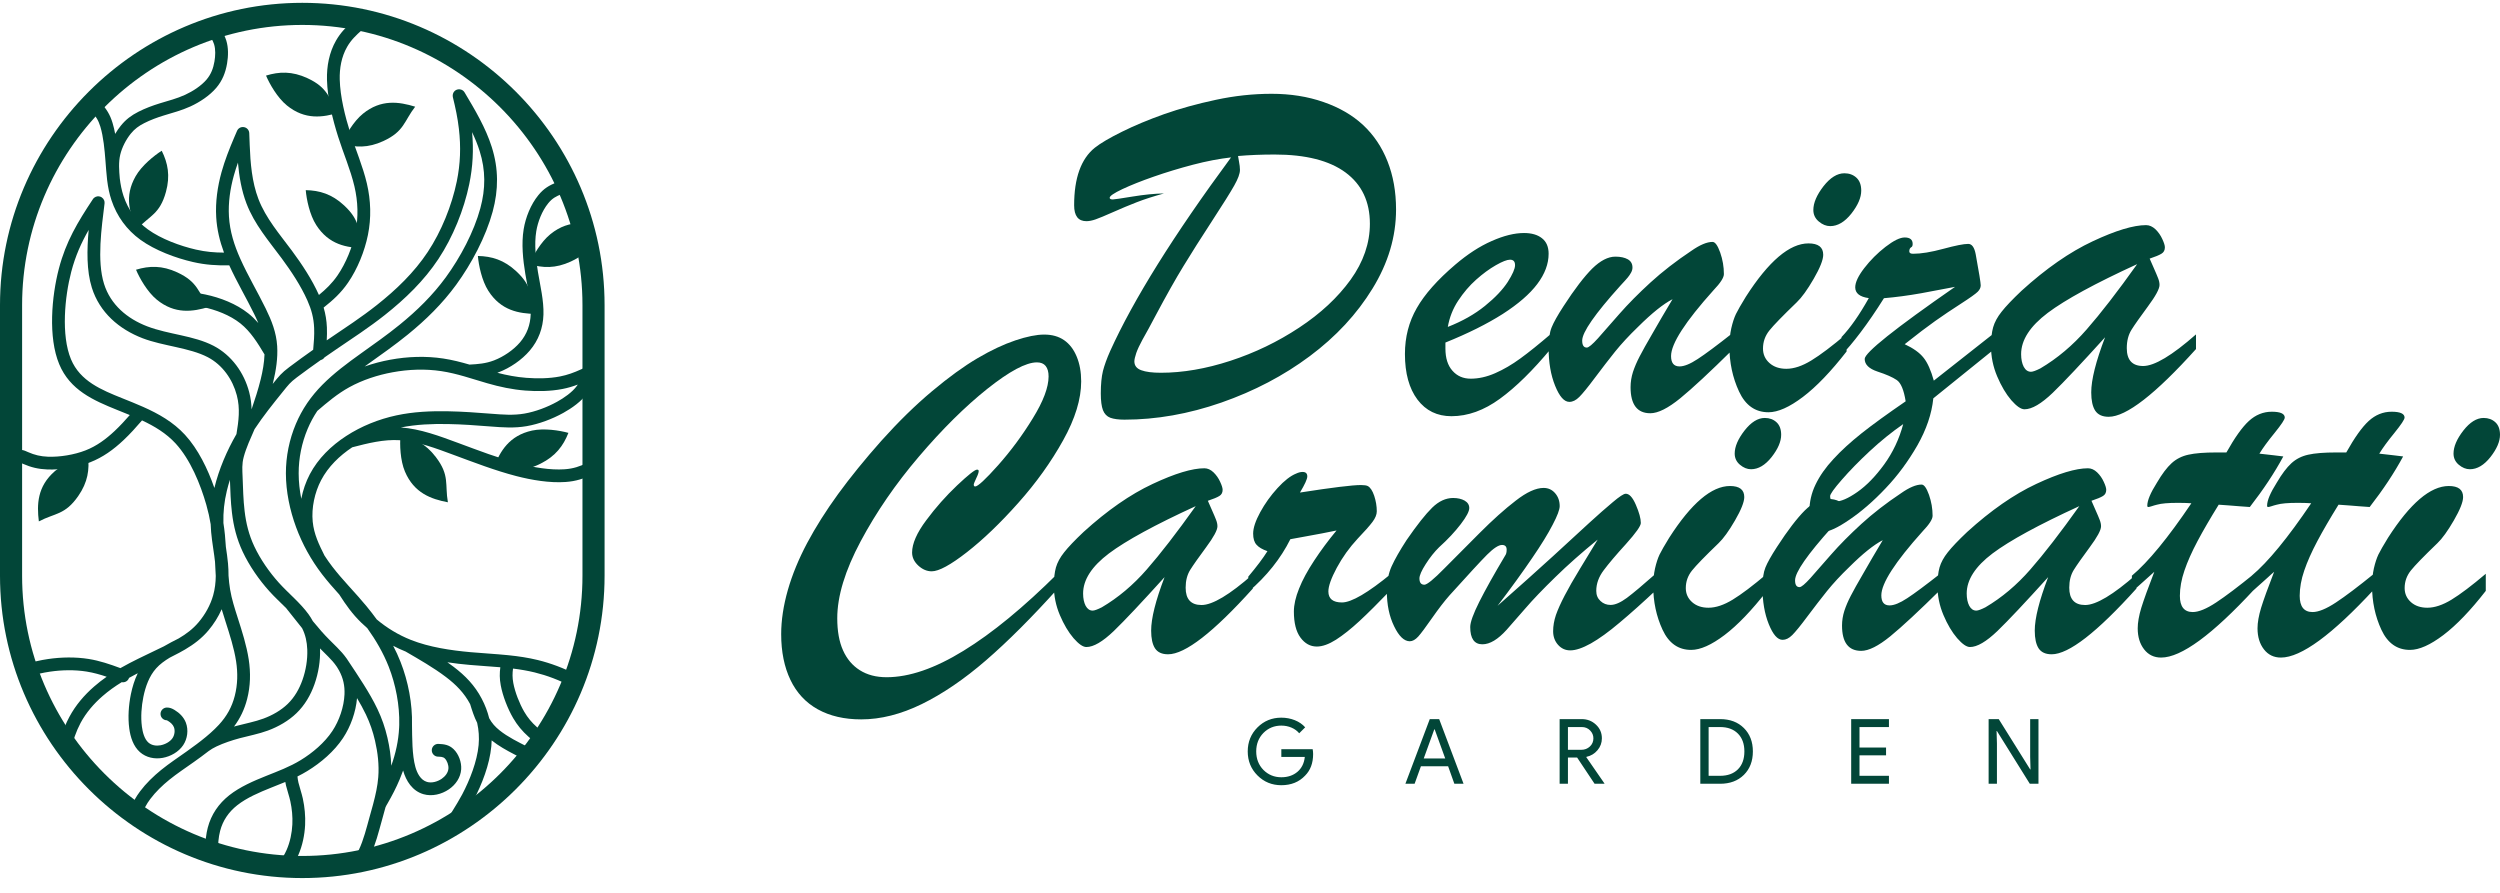
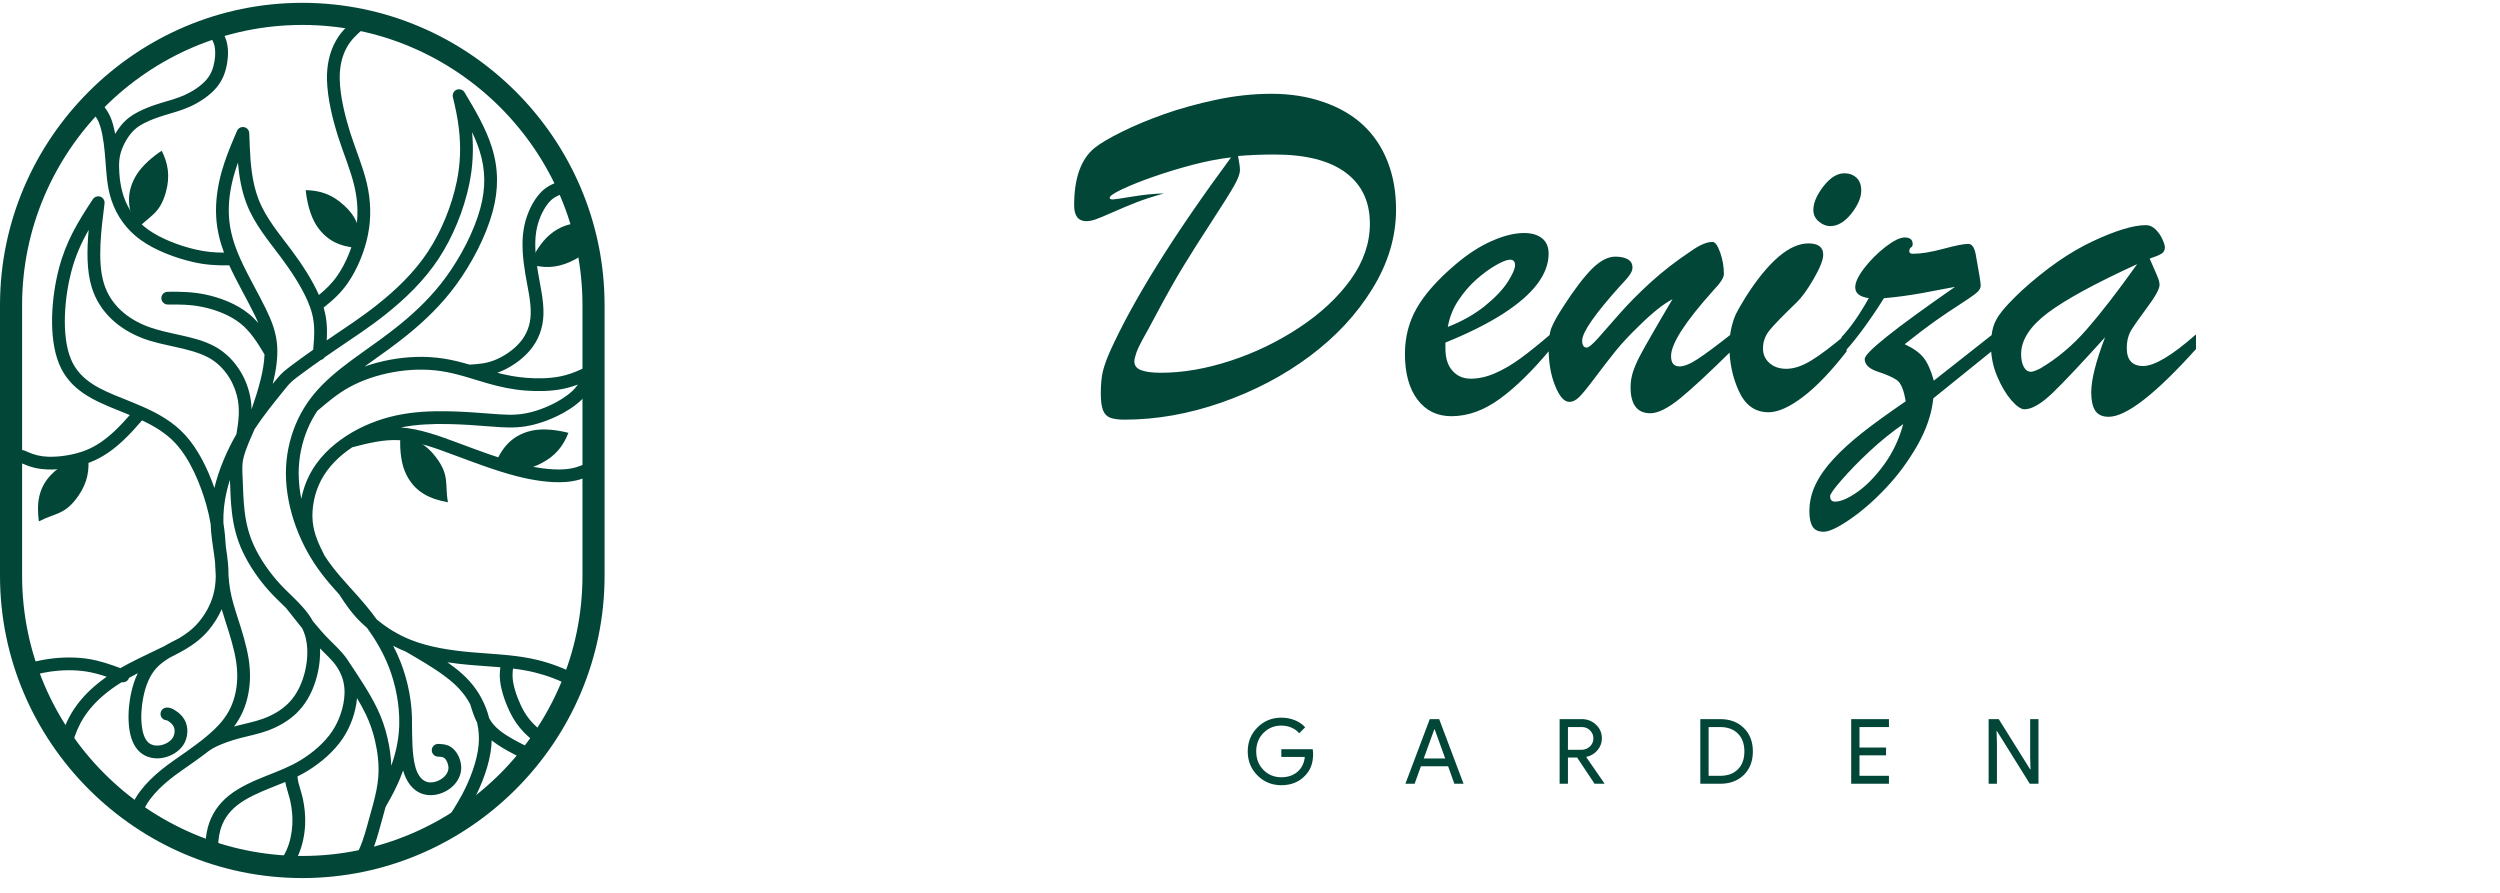
<svg xmlns="http://www.w3.org/2000/svg" width="154" height="55" viewBox="0 0 154 55" fill="none">
  <path fill-rule="evenodd" clip-rule="evenodd" d="M11.4 40.009C11.395 40.012 11.389 40.015 11.384 40.018C11.274 40.083 11.161 40.146 11.045 40.208C10.851 40.312 10.655 40.413 10.458 40.511C10.146 40.699 9.851 40.912 9.623 41.166C9.19 41.645 8.959 42.303 8.832 42.927C8.713 43.511 8.662 44.173 8.742 44.766C8.785 45.089 8.886 45.517 9.143 45.743C9.345 45.919 9.624 45.957 9.881 45.911C10.156 45.861 10.471 45.703 10.629 45.467C10.753 45.282 10.795 45.006 10.714 44.796C10.651 44.63 10.498 44.498 10.348 44.408C10.33 44.397 10.301 44.38 10.278 44.37C10.063 44.368 9.888 44.193 9.888 43.977C9.888 43.761 10.065 43.584 10.282 43.584C10.465 43.584 10.598 43.641 10.753 43.734C11.058 43.917 11.32 44.177 11.449 44.514C11.621 44.963 11.549 45.507 11.283 45.904C11.004 46.321 10.508 46.597 10.02 46.685C9.524 46.774 9.008 46.67 8.624 46.334C8.208 45.968 8.033 45.402 7.962 44.87C7.871 44.189 7.925 43.441 8.061 42.77C8.152 42.327 8.286 41.882 8.486 41.471C8.439 41.496 8.391 41.52 8.344 41.545C8.211 41.614 8.079 41.685 7.948 41.758C7.946 41.764 7.944 41.77 7.942 41.776C7.873 41.958 7.683 42.059 7.498 42.022C7.083 42.277 6.685 42.559 6.314 42.883C5.776 43.353 5.306 43.897 4.966 44.529C4.688 45.048 4.489 45.638 4.366 46.221C4.158 45.953 3.958 45.679 3.765 45.399C3.896 44.968 4.065 44.546 4.274 44.158C4.658 43.441 5.186 42.824 5.797 42.291C6.045 42.074 6.304 41.874 6.571 41.688C6.171 41.553 5.764 41.438 5.343 41.37C4.607 41.251 3.812 41.267 3.076 41.375C2.654 41.436 2.212 41.534 1.794 41.678C1.7 41.434 1.61 41.188 1.526 40.94C1.993 40.776 2.486 40.666 2.963 40.596C3.778 40.477 4.653 40.462 5.468 40.593C6.146 40.703 6.779 40.919 7.416 41.156C7.601 41.05 7.789 40.947 7.98 40.848C8.673 40.486 9.388 40.166 10.088 39.818C10.388 39.64 10.701 39.482 11.006 39.328C11.467 39.057 11.877 38.753 12.235 38.329C12.636 37.855 12.963 37.271 13.131 36.671C13.24 36.285 13.286 35.883 13.291 35.48C13.27 35.189 13.258 34.897 13.245 34.607C13.217 34.35 13.18 34.094 13.142 33.839C13.136 33.814 13.132 33.79 13.131 33.764C13.131 33.761 13.13 33.758 13.13 33.756C13.082 33.43 13.035 33.103 13.006 32.773C12.992 32.611 12.983 32.45 12.977 32.291C12.914 31.905 12.829 31.519 12.71 31.101C12.348 29.826 11.726 28.305 10.817 27.317C10.239 26.689 9.514 26.255 8.749 25.896C8.383 26.321 8.014 26.733 7.602 27.12C6.992 27.694 6.337 28.171 5.551 28.478C4.762 28.785 3.755 28.953 2.913 28.919C2.369 28.897 1.912 28.79 1.417 28.572C1.364 28.549 1.303 28.519 1.248 28.499C1.165 28.487 1.083 28.475 1.001 28.463C0.786 28.433 0.636 28.233 0.667 28.018C0.698 27.804 0.898 27.654 1.112 27.685C1.196 27.697 1.28 27.709 1.364 27.721C1.496 27.74 1.611 27.799 1.733 27.852C2.138 28.03 2.499 28.115 2.945 28.133C3.679 28.163 4.577 28.013 5.265 27.745C5.955 27.476 6.528 27.05 7.064 26.547C7.395 26.235 7.698 25.905 7.995 25.567C7.74 25.462 7.485 25.36 7.234 25.259C5.735 24.657 4.311 24.026 3.648 22.435C2.957 20.78 3.179 18.258 3.628 16.543C4.066 14.874 4.785 13.682 5.722 12.269C5.767 12.201 5.83 12.151 5.901 12.122C5.961 12.097 6.029 12.087 6.098 12.096C6.1 12.096 6.102 12.096 6.104 12.097C6.161 12.104 6.217 12.124 6.267 12.158C6.335 12.203 6.385 12.266 6.414 12.336C6.438 12.397 6.449 12.464 6.44 12.534C6.26 14.004 5.961 16.062 6.409 17.488C6.813 18.776 7.84 19.632 9.071 20.104C10.38 20.605 11.933 20.666 13.158 21.303C14.264 21.88 15.038 22.959 15.349 24.154C15.445 24.522 15.489 24.871 15.497 25.215C15.705 24.602 15.909 23.983 16.062 23.354C16.181 22.865 16.276 22.345 16.294 21.833C15.881 21.143 15.442 20.427 14.807 19.921C14.164 19.409 13.283 19.076 12.485 18.91C11.756 18.758 11.076 18.752 10.337 18.759C10.12 18.761 9.942 18.586 9.94 18.37C9.938 18.153 10.113 17.975 10.329 17.973C11.128 17.965 11.858 17.976 12.646 18.14C13.567 18.332 14.555 18.715 15.297 19.306C15.524 19.487 15.727 19.686 15.913 19.899C15.836 19.716 15.752 19.536 15.663 19.354C15.168 18.342 14.59 17.373 14.123 16.346C13.335 16.357 12.678 16.321 11.89 16.141C10.814 15.894 9.55 15.421 8.651 14.771C7.803 14.157 7.196 13.318 6.865 12.327C6.731 11.925 6.655 11.53 6.605 11.133C6.602 11.117 6.599 11.1 6.598 11.083C6.596 11.069 6.595 11.056 6.594 11.042C6.551 10.669 6.527 10.292 6.496 9.902C6.444 9.242 6.373 8.432 6.181 7.799C6.054 7.381 5.894 7.158 5.616 6.836C5.576 6.789 5.548 6.735 5.533 6.679C5.689 6.516 5.847 6.355 6.008 6.197C6.084 6.216 6.156 6.258 6.211 6.322C6.563 6.729 6.774 7.045 6.933 7.571C6.998 7.784 7.051 8.013 7.094 8.249C7.201 8.067 7.319 7.895 7.445 7.74C7.757 7.353 8.091 7.107 8.528 6.884C8.949 6.67 9.396 6.504 9.847 6.365C10.374 6.203 10.899 6.073 11.404 5.84C11.872 5.625 12.391 5.293 12.725 4.9C13.003 4.571 13.14 4.203 13.211 3.782C13.268 3.447 13.288 3.05 13.186 2.721C13.104 2.457 12.934 2.223 12.764 2.004C13.025 1.914 13.289 1.83 13.555 1.751C13.715 1.976 13.851 2.21 13.937 2.488C14.078 2.941 14.065 3.45 13.987 3.914C13.892 4.475 13.696 4.97 13.324 5.408C12.914 5.892 12.308 6.29 11.733 6.555C11.191 6.804 10.643 6.943 10.078 7.117C9.671 7.242 9.265 7.392 8.885 7.585C8.547 7.757 8.299 7.935 8.056 8.234C7.766 8.593 7.513 9.08 7.407 9.529C7.294 10.007 7.337 10.507 7.379 10.992C7.424 11.357 7.491 11.719 7.611 12.078C7.89 12.914 8.397 13.616 9.112 14.133C9.923 14.72 11.097 15.152 12.066 15.374C12.684 15.516 13.209 15.558 13.798 15.561C13.538 14.858 13.363 14.14 13.318 13.373C13.264 12.444 13.397 11.504 13.645 10.608C13.849 9.875 14.127 9.172 14.425 8.473C14.483 8.338 14.542 8.203 14.597 8.073C14.666 7.899 14.842 7.8 15.026 7.831C15.21 7.861 15.345 8.012 15.354 8.198C15.367 8.443 15.373 8.691 15.382 8.936C15.424 10.046 15.519 11.212 15.918 12.257C16.374 13.447 17.231 14.432 17.981 15.443C18.598 16.275 19.222 17.221 19.646 18.17C20.076 17.817 20.453 17.458 20.791 16.967C21.312 16.209 21.71 15.221 21.893 14.318C22.085 13.369 22.053 12.42 21.833 11.48C21.591 10.449 21.149 9.435 20.829 8.422C20.485 7.337 20.171 6.055 20.142 4.92C20.121 4.08 20.279 3.231 20.7 2.497C20.985 2 21.322 1.666 21.737 1.293C21.962 1.333 22.184 1.377 22.406 1.425C22.457 1.57 22.419 1.739 22.297 1.848C21.932 2.174 21.629 2.457 21.382 2.888C21.033 3.497 20.91 4.204 20.928 4.9C20.955 5.957 21.258 7.173 21.578 8.185C21.907 9.221 22.351 10.243 22.599 11.3C22.845 12.351 22.878 13.415 22.664 14.474C22.46 15.481 22.02 16.567 21.439 17.412C21.002 18.049 20.514 18.488 19.936 18.946C20.051 19.338 20.119 19.735 20.137 20.171C20.148 20.437 20.142 20.702 20.127 20.966C20.168 20.938 20.21 20.91 20.252 20.881C21.258 20.197 22.259 19.547 23.215 18.79C24.4 17.852 25.512 16.787 26.35 15.52C27.191 14.25 27.83 12.666 28.137 11.179C28.363 10.084 28.396 9.043 28.268 7.936C28.191 7.263 28.059 6.646 27.898 5.992C27.896 5.982 27.894 5.972 27.892 5.962C27.878 5.886 27.887 5.81 27.915 5.743C27.946 5.667 28 5.601 28.075 5.555C28.086 5.549 28.097 5.543 28.108 5.537C28.141 5.522 28.174 5.511 28.208 5.505C28.284 5.491 28.36 5.5 28.428 5.528C28.503 5.559 28.57 5.613 28.615 5.688C28.616 5.69 28.617 5.691 28.618 5.692C29.256 6.763 29.917 7.865 30.294 9.06C30.716 10.396 30.714 11.683 30.348 13.035C29.928 14.582 29.045 16.249 28.098 17.545C27.242 18.715 26.237 19.701 25.115 20.613C24.324 21.256 23.505 21.829 22.677 22.421C22.606 22.473 22.534 22.524 22.462 22.576C22.979 22.394 23.512 22.256 24.042 22.158C25.111 21.961 26.226 21.921 27.302 22.084C27.859 22.168 28.391 22.306 28.92 22.459C29.451 22.432 29.924 22.394 30.432 22.2C31.015 21.976 31.626 21.565 32.034 21.087C32.459 20.587 32.67 20.005 32.691 19.349C32.715 18.562 32.49 17.66 32.361 16.88C32.214 15.989 32.111 15.016 32.258 14.12C32.377 13.393 32.694 12.597 33.163 12.022C33.5 11.609 33.818 11.427 34.297 11.227C34.497 11.144 34.728 11.239 34.811 11.44C34.894 11.639 34.799 11.87 34.599 11.954C34.243 12.101 34.023 12.212 33.772 12.52C33.391 12.987 33.131 13.657 33.034 14.248C32.902 15.051 33.005 15.952 33.137 16.752C33.277 17.599 33.503 18.515 33.477 19.374C33.451 20.208 33.174 20.962 32.632 21.597C32.14 22.175 31.42 22.664 30.714 22.934C30.687 22.944 30.661 22.954 30.635 22.963C31.225 23.116 31.812 23.227 32.427 23.275C33.096 23.326 33.833 23.319 34.49 23.191C34.954 23.101 35.368 22.947 35.795 22.752C35.843 22.73 35.892 22.708 35.941 22.686C36.011 22.62 36.105 22.58 36.209 22.58C36.425 22.58 36.602 22.757 36.602 22.974C36.602 22.978 36.602 22.982 36.602 22.987C36.602 22.991 36.602 22.996 36.602 23.001C36.601 23.03 36.598 23.058 36.593 23.083C36.529 23.52 36.447 23.851 36.178 24.224C35.819 24.724 35.229 25.142 34.697 25.436C34.02 25.811 33.206 26.118 32.443 26.251C31.684 26.383 30.967 26.33 30.204 26.27C29.331 26.201 28.461 26.137 27.585 26.121C26.618 26.104 25.642 26.141 24.692 26.333C25.881 26.411 27.098 26.87 28.207 27.28C29.447 27.738 30.72 28.232 31.999 28.564C32.86 28.788 33.887 28.969 34.78 28.907C35.34 28.867 35.704 28.732 36.205 28.503C36.362 28.43 36.544 28.472 36.657 28.593V29.128C36.622 29.165 36.581 29.196 36.532 29.218C35.944 29.487 35.492 29.645 34.835 29.691C33.853 29.76 32.749 29.571 31.802 29.326C30.495 28.987 29.201 28.486 27.934 28.018C26.905 27.637 25.724 27.184 24.622 27.116C23.629 27.055 22.651 27.306 21.698 27.553C20.919 28.069 20.218 28.746 19.78 29.58C19.383 30.337 19.18 31.283 19.263 32.136C19.338 32.906 19.651 33.548 19.991 34.227C20.139 34.456 20.297 34.679 20.463 34.896C20.775 35.303 21.114 35.689 21.459 36.072C21.487 36.095 21.511 36.122 21.532 36.153C21.887 36.547 22.246 36.94 22.582 37.349C22.797 37.611 23.006 37.88 23.207 38.157C23.831 38.682 24.548 39.115 25.299 39.413C25.304 39.415 25.308 39.417 25.312 39.419C26.454 39.87 27.771 40.064 28.989 40.174C29.756 40.243 30.521 40.281 31.283 40.358C31.305 40.358 31.327 40.361 31.349 40.365C31.349 40.365 31.35 40.365 31.35 40.365C31.945 40.427 32.538 40.514 33.127 40.658C33.913 40.851 34.737 41.156 35.495 41.555C35.401 41.802 35.303 42.046 35.199 42.288C34.478 41.901 33.686 41.605 32.939 41.422C32.498 41.314 32.052 41.239 31.602 41.184C31.563 41.474 31.557 41.739 31.619 42.071C31.724 42.639 31.999 43.34 32.29 43.84C32.505 44.209 32.756 44.509 33.074 44.791C33.168 44.875 33.257 44.953 33.364 45.018C33.467 45.082 33.531 45.187 33.547 45.299C33.446 45.447 33.343 45.593 33.238 45.738C33.142 45.758 33.04 45.743 32.951 45.688C32.804 45.597 32.681 45.494 32.552 45.379C32.172 45.041 31.868 44.676 31.611 44.236C31.274 43.658 30.967 42.871 30.846 42.215C30.769 41.804 30.772 41.469 30.82 41.103C30.186 41.049 29.55 41.014 28.918 40.957C28.472 40.917 28.015 40.866 27.558 40.796C27.688 40.887 27.816 40.98 27.942 41.075C28.67 41.627 29.245 42.224 29.672 43.036C29.673 43.037 29.674 43.038 29.674 43.04C29.876 43.423 30.03 43.827 30.134 44.243C30.213 44.387 30.306 44.524 30.416 44.651C30.823 45.117 31.493 45.486 32.042 45.77C32.332 45.92 32.613 46.059 32.882 46.212C32.719 46.423 32.552 46.629 32.381 46.831C32.151 46.705 31.915 46.589 31.681 46.468C31.215 46.227 30.712 45.949 30.286 45.607C30.284 45.727 30.277 45.848 30.266 45.969C30.161 47.092 29.691 48.31 29.166 49.304C29.016 49.589 28.84 49.877 28.66 50.168C28.207 50.474 27.739 50.759 27.259 51.023C27.609 50.318 28.105 49.63 28.471 48.937C28.944 48.039 29.388 46.911 29.483 45.896C29.526 45.433 29.494 44.972 29.393 44.526C29.208 44.164 29.084 43.776 28.96 43.372C28.59 42.68 28.093 42.176 27.467 41.702C26.698 41.12 25.822 40.621 24.988 40.136C24.727 40.032 24.47 39.913 24.219 39.78C24.388 40.104 24.541 40.435 24.674 40.775C25.148 41.977 25.411 43.36 25.379 44.659C25.392 45.443 25.38 46.498 25.588 47.247C25.691 47.616 25.903 48.05 26.302 48.166C26.602 48.254 26.958 48.145 27.208 47.974C27.42 47.828 27.607 47.602 27.624 47.336C27.638 47.133 27.543 46.855 27.395 46.715C27.287 46.612 27.114 46.616 26.975 46.61C26.759 46.602 26.589 46.418 26.598 46.202C26.606 45.985 26.79 45.816 27.006 45.824C27.367 45.839 27.661 45.881 27.938 46.145C28.255 46.447 28.438 46.952 28.409 47.387C28.375 47.899 28.067 48.338 27.653 48.622C27.204 48.929 26.612 49.076 26.081 48.921C25.403 48.723 25.014 48.111 24.832 47.464C24.767 47.646 24.696 47.828 24.62 48.009C24.399 48.536 24.155 49.003 23.871 49.496C23.835 49.559 23.772 49.658 23.746 49.729C23.674 50.003 23.597 50.275 23.521 50.546C23.323 51.252 23.129 52.041 22.81 52.701L22.785 52.752C22.434 52.836 22.08 52.909 21.722 52.972C21.866 52.785 21.993 52.584 22.102 52.359C22.396 51.749 22.581 50.987 22.763 50.334C22.836 50.076 22.91 49.815 22.981 49.551C22.982 49.544 22.984 49.538 22.985 49.531C22.988 49.52 22.991 49.51 22.994 49.499C23.136 48.963 23.258 48.417 23.301 47.873C23.361 47.124 23.27 46.355 23.101 45.626C22.97 45.06 22.791 44.542 22.542 44.018C22.377 43.671 22.19 43.334 21.993 43.004C21.919 43.862 21.6 44.754 21.131 45.462C20.587 46.284 19.766 46.987 18.93 47.496C18.729 47.619 18.527 47.729 18.323 47.83C18.336 47.958 18.354 48.084 18.385 48.212C18.466 48.541 18.58 48.854 18.654 49.191C18.769 49.721 18.821 50.278 18.795 50.821C18.764 51.445 18.629 52.094 18.378 52.668C18.295 52.859 18.194 53.049 18.079 53.232C17.765 53.223 17.453 53.205 17.143 53.18C17.357 52.933 17.533 52.638 17.657 52.353C17.87 51.867 17.983 51.31 18.009 50.782C18.032 50.309 17.986 49.821 17.885 49.358C17.813 49.029 17.7 48.722 17.621 48.399C17.602 48.321 17.587 48.245 17.575 48.169C17.284 48.29 16.988 48.406 16.685 48.527C15.989 48.805 15.201 49.139 14.611 49.605C14.088 50.018 13.727 50.54 13.559 51.187C13.459 51.569 13.418 52.038 13.438 52.476C13.171 52.396 12.908 52.309 12.647 52.217C12.65 51.792 12.701 51.361 12.797 50.989C13.009 50.176 13.466 49.507 14.124 48.987C14.782 48.468 15.618 48.107 16.393 47.797C17.13 47.502 17.837 47.242 18.521 46.825C19.256 46.377 19.996 45.752 20.475 45.028C20.901 44.384 21.187 43.546 21.221 42.772C21.243 42.244 21.142 41.773 20.89 41.31C20.851 41.236 20.808 41.166 20.765 41.099C20.754 41.083 20.743 41.066 20.732 41.05C20.582 40.83 20.41 40.639 20.214 40.443C20.044 40.273 19.877 40.109 19.712 39.942C19.713 39.957 19.714 39.971 19.714 39.986C19.74 40.71 19.615 41.462 19.374 42.144C19.137 42.815 18.779 43.434 18.265 43.931C17.773 44.407 17.144 44.765 16.504 45.002C15.933 45.213 15.351 45.318 14.767 45.474C14.293 45.602 13.783 45.77 13.338 45.98C13.152 46.068 13.004 46.157 12.854 46.265C12.551 46.502 12.241 46.726 11.942 46.939C11.435 47.3 10.906 47.647 10.424 48.039C10.004 48.38 9.586 48.781 9.261 49.214C9.018 49.538 8.833 49.878 8.72 50.259C8.492 50.108 8.268 49.953 8.047 49.792C8.187 49.417 8.385 49.071 8.632 48.742C8.996 48.256 9.458 47.811 9.928 47.428C10.424 47.025 10.965 46.669 11.486 46.298C11.7 46.146 11.922 45.986 12.143 45.819C12.149 45.814 12.156 45.808 12.163 45.803C12.239 45.742 12.314 45.685 12.387 45.632C12.781 45.324 13.162 44.995 13.483 44.647C13.968 44.121 14.283 43.56 14.461 42.869C14.642 42.166 14.653 41.453 14.544 40.738C14.418 39.917 14.149 39.092 13.897 38.303C13.815 38.045 13.732 37.787 13.656 37.528C13.447 38.002 13.164 38.449 12.836 38.837C12.416 39.333 11.941 39.69 11.4 40.009ZM22.624 38.694C22.499 38.586 22.377 38.475 22.259 38.36C21.7 37.818 21.314 37.27 20.9 36.624C20.534 36.217 20.171 35.808 19.839 35.374C19.166 34.496 18.623 33.518 18.24 32.479C17.853 31.429 17.613 30.281 17.611 29.161C17.61 28.117 17.82 27.075 18.226 26.113C18.417 25.661 18.645 25.242 18.912 24.848C18.919 24.835 18.928 24.822 18.938 24.809C19.206 24.419 19.511 24.055 19.853 23.708C20.562 22.991 21.4 22.368 22.22 21.782C23.034 21.199 23.841 20.636 24.619 20.003C25.688 19.134 26.647 18.196 27.463 17.081C28.353 15.863 29.195 14.283 29.589 12.829C29.916 11.621 29.921 10.491 29.544 9.297C29.42 8.903 29.26 8.517 29.08 8.139C29.18 9.221 29.13 10.258 28.907 11.338C28.58 12.923 27.902 14.6 27.006 15.954C26.121 17.292 24.955 18.416 23.703 19.407C22.731 20.176 21.716 20.836 20.694 21.531C20.459 21.691 20.224 21.853 19.99 22.016C19.936 22.098 19.852 22.157 19.755 22.18C19.261 22.528 18.77 22.883 18.289 23.244C17.859 23.568 17.766 23.705 17.424 24.128C16.815 24.881 16.213 25.631 15.681 26.436C15.445 26.976 15.162 27.589 15.012 28.153C14.895 28.589 14.927 28.937 14.944 29.383C14.971 30.085 14.985 30.782 15.068 31.48C15.159 32.25 15.332 32.947 15.662 33.651C16.039 34.454 16.59 35.245 17.184 35.904C17.766 36.548 18.506 37.144 19.008 37.842C19.107 37.979 19.194 38.119 19.27 38.261C19.443 38.472 19.618 38.68 19.797 38.883C20.11 39.241 20.436 39.552 20.77 39.886C20.981 40.098 21.169 40.307 21.335 40.54C21.343 40.549 21.35 40.56 21.357 40.57C21.369 40.587 21.38 40.604 21.391 40.62C21.399 40.632 21.407 40.644 21.415 40.657C21.746 41.152 22.076 41.648 22.393 42.152C22.704 42.647 23.001 43.152 23.252 43.68C23.526 44.255 23.723 44.827 23.867 45.448C23.997 46.01 24.084 46.59 24.102 47.17C24.372 46.415 24.547 45.637 24.586 44.826C24.589 44.77 24.591 44.712 24.593 44.655C24.593 44.651 24.593 44.647 24.593 44.644C24.623 43.448 24.378 42.168 23.943 41.063C23.612 40.222 23.152 39.431 22.624 38.694ZM14.077 35.459C14.098 35.746 14.127 36.031 14.174 36.312C14.273 36.908 14.463 37.49 14.646 38.064C14.912 38.895 15.188 39.754 15.321 40.618C15.447 41.439 15.43 42.259 15.222 43.065C15.059 43.7 14.794 44.25 14.415 44.756C14.465 44.742 14.515 44.728 14.564 44.715C15.121 44.566 15.689 44.465 16.231 44.264C16.767 44.066 17.305 43.765 17.719 43.365C18.145 42.954 18.436 42.437 18.633 41.882C18.841 41.293 18.951 40.639 18.928 40.015C18.911 39.538 18.816 39.103 18.61 38.696C18.287 38.3 17.971 37.896 17.656 37.498C17.648 37.488 17.641 37.478 17.634 37.467C17.284 37.117 16.912 36.776 16.601 36.43C15.954 35.714 15.36 34.858 14.95 33.986C14.584 33.204 14.388 32.427 14.287 31.573C14.207 30.9 14.188 30.23 14.164 29.555C14.091 29.782 14.027 30.009 13.973 30.236C13.812 30.905 13.744 31.549 13.762 32.218C13.837 32.692 13.883 33.168 13.914 33.691C13.964 34.029 14.014 34.366 14.045 34.706C14.067 34.956 14.079 35.207 14.077 35.459ZM14.566 26.74C14.7 25.921 14.804 25.179 14.588 24.352C14.333 23.373 13.703 22.474 12.795 22.001C11.667 21.414 10.048 21.32 8.79 20.838C7.331 20.279 6.136 19.245 5.658 17.724C5.328 16.67 5.351 15.383 5.463 14.162C5.011 14.953 4.646 15.76 4.389 16.742C3.987 18.276 3.756 20.651 4.373 22.132C4.938 23.485 6.258 24.02 7.527 24.53C7.949 24.699 8.371 24.867 8.784 25.05C8.796 25.054 8.809 25.06 8.821 25.066C9.771 25.489 10.667 25.993 11.396 26.785C12.202 27.661 12.797 28.883 13.206 30.059C13.207 30.057 13.207 30.055 13.208 30.052C13.482 28.913 13.975 27.761 14.566 26.74ZM19.292 21.544C19.334 21.099 19.369 20.651 19.351 20.204C19.325 19.586 19.186 19.073 18.935 18.508C18.535 17.607 17.935 16.701 17.35 15.911C16.544 14.826 15.675 13.821 15.184 12.538C14.876 11.732 14.732 10.877 14.658 10.017C14.564 10.281 14.478 10.548 14.403 10.819C14.178 11.63 14.054 12.485 14.103 13.328C14.157 14.254 14.427 15.102 14.805 15.945C15.274 16.992 15.866 17.979 16.369 19.009C16.735 19.756 17.021 20.48 17.074 21.318C17.121 22.058 17.001 22.822 16.827 23.539C16.818 23.576 16.808 23.613 16.799 23.65C16.804 23.645 16.808 23.639 16.812 23.634C17.191 23.165 17.333 22.979 17.817 22.616C18.301 22.252 18.794 21.895 19.292 21.544ZM19.547 25.312C19.316 25.657 19.118 26.023 18.951 26.418C18.586 27.284 18.396 28.221 18.398 29.16C18.399 29.68 18.456 30.207 18.559 30.726C18.662 30.195 18.841 29.677 19.084 29.215C19.595 28.241 20.407 27.455 21.322 26.86C22.257 26.251 23.329 25.821 24.419 25.587C25.463 25.362 26.535 25.315 27.599 25.335C28.492 25.351 29.377 25.416 30.266 25.486C30.954 25.54 31.623 25.596 32.308 25.476C32.984 25.359 33.716 25.08 34.316 24.748C34.739 24.515 35.254 24.163 35.54 23.765C35.558 23.74 35.575 23.715 35.591 23.69C35.284 23.806 34.973 23.899 34.64 23.963C33.912 24.105 33.107 24.116 32.367 24.059C31.557 23.996 30.79 23.833 30.01 23.607C29.07 23.334 28.158 23.009 27.185 22.862C26.195 22.712 25.167 22.751 24.184 22.932C23.267 23.1 22.334 23.403 21.515 23.854C20.788 24.255 20.173 24.774 19.547 25.312Z" fill="#024638" />
  <path fill-rule="evenodd" clip-rule="evenodd" d="M18.621 0.174H18.621C28.863 0.174 37.242 8.553 37.242 18.795V35.468C37.242 45.709 28.863 54.089 18.621 54.089H18.621C8.379 54.089 0 45.709 0 35.468V18.795C0 8.553 8.379 0.174 18.621 0.174ZM18.621 1.536C9.131 1.536 1.362 9.305 1.362 18.795V35.468C1.362 44.958 9.131 52.727 18.621 52.727C28.111 52.727 35.88 44.957 35.88 35.468V18.795C35.88 9.305 28.11 1.536 18.621 1.536Z" fill="#024638" />
  <path fill-rule="evenodd" clip-rule="evenodd" d="M22.402 15.284C22.024 14.219 22.249 13.633 21.201 12.657C20.444 11.953 19.684 11.73 18.834 11.713C18.881 12.274 19.073 13.229 19.479 13.862C20.257 15.077 21.36 15.263 22.402 15.284Z" fill="#024638" />
  <path fill-rule="evenodd" clip-rule="evenodd" d="M2.393 32.118C3.394 31.592 4.006 31.731 4.821 30.553C5.41 29.704 5.522 28.92 5.417 28.076C4.869 28.202 3.952 28.529 3.382 29.021C2.291 29.965 2.265 31.084 2.393 32.118Z" fill="#024638" />
-   <path fill-rule="evenodd" clip-rule="evenodd" d="M12.879 18.903C12.189 18.007 12.221 17.381 10.921 16.779C9.984 16.344 9.193 16.368 8.379 16.615C8.597 17.134 9.076 17.982 9.658 18.459C10.775 19.372 11.881 19.206 12.879 18.903Z" fill="#024638" />
  <path fill-rule="evenodd" clip-rule="evenodd" d="M8.451 14.104C9.22 13.275 9.843 13.202 10.222 11.821C10.495 10.824 10.341 10.048 9.962 9.286C9.487 9.588 8.729 10.2 8.356 10.854C7.64 12.106 7.987 13.17 8.451 14.104Z" fill="#024638" />
-   <path fill-rule="evenodd" clip-rule="evenodd" d="M20.894 6.931C20.201 6.037 20.232 5.411 18.931 4.812C17.992 4.38 17.201 4.406 16.387 4.656C16.607 5.173 17.088 6.02 17.672 6.495C18.791 7.406 19.897 7.237 20.894 6.931Z" fill="#024638" />
-   <path fill-rule="evenodd" clip-rule="evenodd" d="M25.575 6.572C24.882 7.466 24.912 8.092 23.611 8.691C22.672 9.123 21.881 9.097 21.068 8.847C21.288 8.329 21.769 7.483 22.353 7.008C23.472 6.097 24.578 6.266 25.575 6.572Z" fill="#024638" />
-   <path fill-rule="evenodd" clip-rule="evenodd" d="M33.006 19.339C32.628 18.274 32.853 17.688 31.805 16.713C31.048 16.009 30.289 15.786 29.438 15.768C29.485 16.329 29.677 17.284 30.083 17.918C30.861 19.133 31.964 19.318 33.006 19.339Z" fill="#024638" />
  <path fill-rule="evenodd" clip-rule="evenodd" d="M36.011 14.388C35.511 15.033 36.499 15.144 35.98 15.6C35.78 15.776 35.521 15.945 35.159 16.112C34.22 16.544 33.429 16.518 32.615 16.268C32.835 15.751 33.316 14.903 33.9 14.429C34.509 13.933 35.115 13.758 35.7 13.749C36.191 13.743 35.556 14.249 36.011 14.388Z" fill="#024638" />
  <path fill-rule="evenodd" clip-rule="evenodd" d="M27.59 30.941C27.395 29.827 27.715 29.288 26.844 28.15C26.216 27.329 25.505 26.983 24.669 26.823C24.621 27.384 24.651 28.358 24.945 29.05C25.509 30.378 26.566 30.746 27.59 30.941Z" fill="#024638" />
  <path fill-rule="evenodd" clip-rule="evenodd" d="M30.426 28.771C31.557 28.787 32.028 29.201 33.307 28.557C34.23 28.092 34.703 27.457 35.014 26.665C34.473 26.514 33.51 26.363 32.775 26.523C31.366 26.831 30.808 27.801 30.426 28.771Z" fill="#024638" />
-   <path d="M65.184 35.296V36.231C63.57 38.026 62.089 39.507 60.741 40.673C59.388 41.844 58.069 42.74 56.785 43.37C55.496 43.999 54.252 44.314 53.051 44.314C52.013 44.314 51.122 44.108 50.375 43.694C49.632 43.281 49.071 42.676 48.692 41.884C48.313 41.092 48.121 40.152 48.121 39.065C48.121 38.208 48.259 37.303 48.53 36.349C48.805 35.389 49.204 34.425 49.72 33.451C50.242 32.472 50.876 31.468 51.629 30.43C52.387 29.392 53.273 28.299 54.291 27.153C55.349 25.972 56.392 24.954 57.42 24.093C58.448 23.232 59.378 22.558 60.215 22.066C61.051 21.574 61.828 21.21 62.542 20.969C63.26 20.728 63.85 20.61 64.323 20.61C64.805 20.61 65.213 20.723 65.548 20.954C65.882 21.185 66.143 21.525 66.325 21.968C66.507 22.405 66.601 22.917 66.601 23.493C66.601 24.58 66.232 25.79 65.489 27.124C64.751 28.452 63.831 29.741 62.724 30.981C61.622 32.221 60.564 33.234 59.56 34.017C58.557 34.799 57.833 35.193 57.395 35.193C57.095 35.193 56.82 35.074 56.564 34.838C56.313 34.602 56.185 34.336 56.185 34.036C56.185 33.49 56.475 32.826 57.056 32.049C57.636 31.266 58.271 30.553 58.955 29.903C59.644 29.254 60.052 28.929 60.185 28.929C60.254 28.929 60.288 28.959 60.288 29.018C60.288 29.102 60.239 29.254 60.136 29.461C60.038 29.672 59.983 29.805 59.983 29.854C59.983 29.928 60.013 29.967 60.072 29.967C60.234 29.967 60.707 29.53 61.484 28.659C62.261 27.783 62.975 26.824 63.619 25.771C64.269 24.718 64.593 23.857 64.593 23.188C64.593 22.907 64.534 22.696 64.412 22.543C64.293 22.395 64.111 22.322 63.875 22.322C63.201 22.322 62.183 22.868 60.815 23.955C59.447 25.047 58.045 26.435 56.608 28.122C55.172 29.805 53.976 31.547 53.017 33.343C52.057 35.143 51.575 36.722 51.575 38.085C51.575 38.873 51.693 39.532 51.929 40.058C52.166 40.59 52.51 40.998 52.962 41.283C53.42 41.574 53.971 41.717 54.616 41.717C56.008 41.717 57.587 41.175 59.353 40.088C61.12 39.005 63.063 37.407 65.184 35.296ZM66.749 32.767C68.21 31.439 69.627 30.454 71.004 29.81C72.377 29.166 73.44 28.846 74.187 28.846C74.389 28.846 74.576 28.929 74.753 29.097C74.925 29.264 75.063 29.461 75.162 29.682C75.265 29.903 75.314 30.066 75.314 30.174C75.314 30.346 75.245 30.474 75.112 30.553C74.98 30.637 74.743 30.735 74.404 30.848C74.473 31.006 74.561 31.203 74.665 31.444C74.773 31.68 74.852 31.876 74.911 32.024C74.97 32.176 74.994 32.304 74.994 32.422C74.994 32.654 74.763 33.082 74.296 33.712C73.833 34.341 73.504 34.804 73.317 35.104C73.13 35.404 73.036 35.768 73.036 36.201C73.036 36.91 73.361 37.269 74.015 37.269C74.689 37.269 75.742 36.639 77.174 35.38V36.255C74.743 38.956 73.002 40.304 71.954 40.304C71.575 40.304 71.309 40.181 71.147 39.935C70.99 39.689 70.911 39.33 70.911 38.848C70.911 38.09 71.186 36.993 71.737 35.552C70.33 37.106 69.292 38.213 68.608 38.873C67.924 39.527 67.363 39.857 66.921 39.857C66.709 39.857 66.448 39.675 66.129 39.31C65.814 38.941 65.533 38.469 65.287 37.889C65.041 37.308 64.918 36.703 64.918 36.083C64.918 35.63 64.963 35.252 65.046 34.952C65.135 34.646 65.302 34.336 65.553 34.022C65.804 33.702 66.202 33.284 66.749 32.767ZM73.656 31.178C71.157 32.324 69.376 33.294 68.313 34.09C67.25 34.892 66.719 35.714 66.719 36.56C66.719 36.865 66.773 37.121 66.876 37.318C66.985 37.515 67.127 37.613 67.309 37.613C67.418 37.613 67.604 37.544 67.87 37.411C68.879 36.816 69.804 36.039 70.64 35.079C71.477 34.125 72.485 32.821 73.656 31.178ZM76.894 36.462V35.522C77.41 34.907 77.804 34.386 78.074 33.953C77.764 33.844 77.543 33.717 77.405 33.559C77.263 33.407 77.194 33.175 77.194 32.87C77.194 32.521 77.341 32.083 77.627 31.557C77.917 31.025 78.271 30.528 78.694 30.066C79.117 29.603 79.501 29.308 79.846 29.171C79.983 29.107 80.111 29.072 80.239 29.072C80.431 29.072 80.529 29.161 80.529 29.348C80.529 29.51 80.377 29.84 80.077 30.341C82.06 30.031 83.309 29.879 83.831 29.879C84.032 29.879 84.17 29.899 84.249 29.938C84.411 30.021 84.544 30.223 84.652 30.543C84.756 30.863 84.81 31.178 84.81 31.498C84.81 31.699 84.721 31.916 84.544 32.152C84.367 32.388 84.062 32.733 83.629 33.185C83.117 33.736 82.694 34.331 82.345 34.976C82.001 35.62 81.828 36.108 81.828 36.432C81.828 36.885 82.109 37.111 82.665 37.111C83.25 37.111 84.269 36.516 85.72 35.321V36.29C84.918 37.121 84.259 37.78 83.742 38.258C83.221 38.74 82.743 39.119 82.301 39.404C81.858 39.684 81.464 39.827 81.115 39.827C80.711 39.827 80.377 39.64 80.106 39.271C79.836 38.902 79.703 38.366 79.703 37.667C79.703 37.254 79.811 36.782 80.023 36.255C80.234 35.724 80.544 35.153 80.953 34.533C81.361 33.913 81.818 33.294 82.33 32.678C82.06 32.737 81.759 32.796 81.42 32.86C81.085 32.924 80.731 32.988 80.352 33.057C79.978 33.121 79.688 33.175 79.486 33.215C78.891 34.41 78.025 35.493 76.894 36.462ZM92.249 37.318C93.577 36.147 94.714 35.129 95.668 34.258C96.618 33.387 97.366 32.703 97.907 32.201C98.453 31.704 98.93 31.281 99.344 30.937C99.757 30.587 100.023 30.415 100.136 30.415C100.357 30.405 100.569 30.632 100.77 31.099C100.972 31.567 101.075 31.94 101.075 32.216C101.075 32.398 100.77 32.831 100.16 33.51C99.545 34.184 99.088 34.725 98.787 35.129C98.483 35.532 98.33 35.955 98.33 36.398C98.33 36.659 98.418 36.865 98.591 37.023C98.763 37.185 98.969 37.264 99.211 37.264C99.491 37.264 99.826 37.116 100.214 36.831C100.603 36.541 101.218 36.024 102.054 35.286V36.309C101.218 37.096 100.455 37.78 99.772 38.351C99.093 38.927 98.497 39.355 97.991 39.64C97.484 39.921 97.066 40.063 96.726 40.063C96.431 40.063 96.18 39.95 95.978 39.724C95.776 39.498 95.673 39.217 95.673 38.883C95.673 38.553 95.732 38.223 95.845 37.884C95.963 37.549 96.141 37.151 96.382 36.688C96.623 36.226 96.938 35.67 97.336 35.02C97.73 34.371 98.089 33.776 98.418 33.239C97.439 34.036 96.569 34.804 95.811 35.547C95.048 36.29 94.428 36.934 93.951 37.49C93.469 38.041 93.09 38.479 92.81 38.794C92.273 39.389 91.777 39.689 91.314 39.689C90.817 39.689 90.566 39.335 90.566 38.622C90.566 38.331 90.753 37.815 91.127 37.067C91.501 36.324 92.032 35.374 92.721 34.218C92.78 34.14 92.81 34.022 92.81 33.859C92.81 33.667 92.716 33.569 92.524 33.569C92.313 33.569 92.003 33.771 91.604 34.169C91.206 34.568 90.438 35.404 89.292 36.673C88.977 37.028 88.618 37.495 88.219 38.066C87.821 38.636 87.536 39.02 87.363 39.212C87.186 39.404 87.014 39.502 86.842 39.502C86.497 39.502 86.173 39.192 85.877 38.577C85.577 37.962 85.43 37.244 85.43 36.427C85.43 35.832 85.528 35.316 85.725 34.883C85.922 34.45 86.227 33.913 86.645 33.269C87.29 32.334 87.816 31.67 88.224 31.271C88.633 30.873 89.061 30.676 89.513 30.676C89.794 30.676 90.03 30.73 90.222 30.838C90.414 30.951 90.507 31.104 90.507 31.296C90.507 31.498 90.335 31.827 89.981 32.29C89.631 32.747 89.189 33.224 88.647 33.712C88.362 33.992 88.087 34.336 87.826 34.745C87.565 35.153 87.437 35.448 87.437 35.63C87.437 35.891 87.54 36.019 87.742 36.019C87.904 36.019 88.318 35.685 88.977 35.011C89.641 34.336 90.37 33.608 91.162 32.816C91.954 32.024 92.687 31.365 93.366 30.843C94.04 30.317 94.615 30.056 95.083 30.056C95.373 30.056 95.609 30.164 95.796 30.381C95.983 30.597 96.077 30.863 96.077 31.178C96.077 31.389 95.934 31.773 95.644 32.324C95.358 32.88 94.94 33.559 94.384 34.371C93.833 35.183 93.125 36.167 92.249 37.318ZM107.865 28.905C107.624 28.905 107.398 28.811 107.181 28.629C106.965 28.447 106.857 28.216 106.857 27.94C106.857 27.517 107.058 27.045 107.462 26.523C107.865 26.007 108.283 25.746 108.711 25.746C109.002 25.746 109.243 25.835 109.434 26.012C109.626 26.189 109.72 26.45 109.72 26.784C109.72 27.198 109.523 27.655 109.13 28.157C108.736 28.654 108.313 28.905 107.865 28.905ZM108.844 35.345V36.398C107.909 37.598 107.039 38.508 106.232 39.119C105.425 39.729 104.741 40.034 104.175 40.034C103.383 40.034 102.797 39.62 102.414 38.794C102.03 37.967 101.838 37.062 101.838 36.083C101.838 35.709 101.877 35.35 101.951 35.011C102.03 34.666 102.123 34.386 102.227 34.164C102.335 33.943 102.532 33.598 102.822 33.126C104.185 31.001 105.435 29.938 106.566 29.938C107.152 29.938 107.447 30.164 107.447 30.617C107.447 30.922 107.255 31.404 106.876 32.058C106.497 32.713 106.158 33.18 105.863 33.461C105.026 34.267 104.48 34.828 104.229 35.143C103.973 35.463 103.845 35.822 103.845 36.226C103.845 36.57 103.973 36.86 104.234 37.092C104.495 37.323 104.829 37.436 105.243 37.436C105.695 37.436 106.192 37.269 106.733 36.939C107.275 36.609 107.978 36.078 108.844 35.345ZM118.428 32.737C116.736 34.622 115.89 35.935 115.89 36.673C115.89 37.087 116.057 37.293 116.396 37.293C116.672 37.293 117.036 37.146 117.484 36.85C117.931 36.56 118.63 36.039 119.58 35.291V36.28C118.217 37.628 117.169 38.602 116.441 39.197C115.708 39.793 115.112 40.093 114.65 40.093C113.862 40.093 113.469 39.571 113.469 38.533C113.469 38.228 113.518 37.923 113.612 37.628C113.71 37.328 113.843 37.018 114.01 36.698C114.177 36.373 114.433 35.916 114.783 35.316C115.127 34.71 115.526 34.031 115.978 33.274C115.432 33.554 114.743 34.105 113.917 34.927C113.375 35.448 112.923 35.94 112.544 36.408C112.17 36.875 111.771 37.392 111.344 37.962C110.916 38.538 110.601 38.922 110.404 39.119C110.207 39.316 110.01 39.414 109.808 39.414C109.498 39.414 109.218 39.094 108.957 38.449C108.697 37.805 108.569 37.052 108.569 36.196C108.569 35.67 108.628 35.257 108.751 34.956C108.869 34.661 109.105 34.238 109.464 33.687C110.123 32.669 110.699 31.921 111.176 31.444C111.658 30.971 112.121 30.73 112.559 30.73C112.869 30.73 113.115 30.784 113.302 30.887C113.489 30.996 113.582 31.158 113.582 31.38C113.582 31.478 113.557 31.576 113.498 31.685C113.439 31.793 113.375 31.886 113.302 31.975C113.233 32.058 113.08 32.231 112.849 32.477C111.334 34.159 110.576 35.252 110.576 35.748C110.576 36.029 110.669 36.167 110.851 36.167C110.965 36.167 111.186 35.98 111.521 35.611C111.85 35.242 112.278 34.755 112.8 34.154C113.326 33.554 113.946 32.929 114.66 32.275C115.378 31.621 116.19 30.991 117.1 30.386C117.612 30.026 118.035 29.849 118.369 29.849C118.527 29.849 118.674 30.061 118.827 30.484C118.974 30.907 119.048 31.335 119.048 31.773C119.048 31.985 118.842 32.304 118.428 32.737ZM121.179 32.767C122.64 31.439 124.057 30.454 125.434 29.81C126.807 29.166 127.87 28.846 128.618 28.846C128.819 28.846 129.006 28.929 129.183 29.097C129.356 29.264 129.493 29.461 129.592 29.682C129.695 29.903 129.744 30.066 129.744 30.174C129.744 30.346 129.675 30.474 129.543 30.553C129.41 30.637 129.174 30.735 128.834 30.848C128.903 31.006 128.991 31.203 129.095 31.444C129.203 31.68 129.282 31.876 129.341 32.024C129.4 32.176 129.424 32.304 129.424 32.422C129.424 32.654 129.193 33.082 128.726 33.712C128.263 34.341 127.934 34.804 127.747 35.104C127.56 35.404 127.466 35.768 127.466 36.201C127.466 36.91 127.791 37.269 128.445 37.269C129.119 37.269 130.172 36.639 131.604 35.38V36.255C129.174 38.956 127.432 40.304 126.384 40.304C126.005 40.304 125.739 40.181 125.577 39.935C125.42 39.689 125.341 39.33 125.341 38.848C125.341 38.09 125.616 36.993 126.167 35.552C124.76 37.106 123.722 38.213 123.038 38.873C122.354 39.527 121.793 39.857 121.351 39.857C121.139 39.857 120.878 39.675 120.559 39.31C120.244 38.941 119.963 38.469 119.717 37.889C119.471 37.308 119.348 36.703 119.348 36.083C119.348 35.63 119.393 35.252 119.476 34.952C119.565 34.646 119.732 34.336 119.983 34.022C120.234 33.702 120.632 33.284 121.179 32.767ZM128.086 31.178C125.587 32.324 123.806 33.294 122.743 34.09C121.68 34.892 121.149 35.714 121.149 36.56C121.149 36.865 121.203 37.121 121.306 37.318C121.415 37.515 121.557 37.613 121.739 37.613C121.848 37.613 122.035 37.544 122.3 37.411C123.309 36.816 124.234 36.039 125.07 35.079C125.907 34.125 126.915 32.821 128.086 31.178ZM136.529 27.871H137.149C137.661 26.956 138.118 26.312 138.531 25.933C138.945 25.554 139.417 25.362 139.943 25.362C140.475 25.362 140.741 25.485 140.741 25.721C140.741 25.839 140.534 26.149 140.121 26.661C139.707 27.168 139.392 27.596 139.181 27.945C139.506 27.98 139.801 28.014 140.052 28.044C140.308 28.073 140.509 28.098 140.652 28.117C140.106 29.131 139.417 30.169 138.59 31.232C138.32 31.212 138.093 31.198 137.911 31.183C137.729 31.168 137.547 31.153 137.355 31.138C137.168 31.124 136.942 31.109 136.672 31.089C136.155 31.926 135.717 32.673 135.368 33.333C135.018 33.992 134.748 34.597 134.561 35.148C134.374 35.694 134.281 36.216 134.281 36.703C134.281 37.367 134.546 37.702 135.073 37.702C135.437 37.702 135.919 37.505 136.509 37.116C137.1 36.727 137.887 36.132 138.881 35.325V36.285C136.283 39.099 134.364 40.506 133.124 40.506C132.691 40.506 132.342 40.339 132.081 40.004C131.816 39.665 131.683 39.232 131.683 38.705C131.683 38.351 131.757 37.928 131.904 37.441C132.057 36.949 132.322 36.211 132.706 35.222C132.573 35.34 132.445 35.448 132.327 35.562C132.204 35.67 132.096 35.773 131.993 35.862C131.894 35.955 131.786 36.049 131.668 36.152C131.555 36.25 131.437 36.354 131.324 36.462V35.463C132.332 34.617 133.552 33.131 134.989 31.001C134.841 30.996 134.709 30.986 134.581 30.981C134.458 30.976 134.31 30.976 134.138 30.976C133.567 30.976 133.144 31.011 132.868 31.089C132.75 31.119 132.642 31.148 132.544 31.183C132.44 31.217 132.372 31.232 132.332 31.232C132.293 31.232 132.273 31.203 132.273 31.148C132.273 30.833 132.47 30.361 132.868 29.731C133.183 29.195 133.483 28.797 133.769 28.536C134.054 28.275 134.399 28.098 134.807 28.009C135.215 27.916 135.791 27.871 136.529 27.871ZM143.909 27.871H144.529C145.041 26.956 145.498 26.312 145.911 25.933C146.325 25.554 146.797 25.362 147.324 25.362C147.855 25.362 148.121 25.485 148.121 25.721C148.121 25.839 147.914 26.149 147.501 26.661C147.087 27.168 146.772 27.596 146.561 27.945C146.886 27.98 147.181 28.014 147.432 28.044C147.688 28.073 147.889 28.098 148.032 28.117C147.486 29.131 146.797 30.169 145.97 31.232C145.7 31.212 145.474 31.198 145.292 31.183C145.109 31.168 144.927 31.153 144.736 31.138C144.549 31.124 144.322 31.109 144.052 31.089C143.535 31.926 143.097 32.673 142.748 33.333C142.399 33.992 142.128 34.597 141.941 35.148C141.754 35.694 141.661 36.216 141.661 36.703C141.661 37.367 141.926 37.702 142.453 37.702C142.817 37.702 143.299 37.505 143.889 37.116C144.48 36.727 145.267 36.132 146.261 35.325V36.285C143.663 39.099 141.744 40.506 140.504 40.506C140.071 40.506 139.722 40.339 139.461 40.004C139.196 39.665 139.063 39.232 139.063 38.705C139.063 38.351 139.137 37.928 139.284 37.441C139.437 36.949 139.702 36.211 140.086 35.222C139.953 35.34 139.825 35.448 139.707 35.562C139.584 35.67 139.476 35.773 139.373 35.862C139.274 35.955 139.166 36.049 139.048 36.152C138.935 36.25 138.817 36.354 138.704 36.462V35.463C139.712 34.617 140.932 33.131 142.369 31.001C142.221 30.996 142.089 30.986 141.961 30.981C141.838 30.976 141.69 30.976 141.518 30.976C140.947 30.976 140.524 31.011 140.249 31.089C140.13 31.119 140.022 31.148 139.924 31.183C139.82 31.217 139.752 31.232 139.712 31.232C139.673 31.232 139.653 31.203 139.653 31.148C139.653 30.833 139.85 30.361 140.249 29.731C140.563 29.195 140.864 28.797 141.149 28.536C141.434 28.275 141.779 28.098 142.187 28.009C142.595 27.916 143.171 27.871 143.909 27.871ZM152.145 28.905C151.904 28.905 151.678 28.811 151.461 28.629C151.245 28.447 151.137 28.216 151.137 27.94C151.137 27.517 151.338 27.045 151.742 26.523C152.145 26.007 152.563 25.746 152.991 25.746C153.282 25.746 153.523 25.835 153.715 26.012C153.907 26.189 154 26.45 154 26.784C154 27.198 153.803 27.655 153.41 28.157C153.016 28.654 152.593 28.905 152.145 28.905ZM153.124 35.345V36.398C152.19 37.598 151.319 38.508 150.512 39.119C149.705 39.729 149.021 40.034 148.455 40.034C147.663 40.034 147.078 39.62 146.694 38.794C146.31 37.967 146.118 37.062 146.118 36.083C146.118 35.709 146.158 35.35 146.231 35.011C146.31 34.666 146.404 34.386 146.507 34.164C146.615 33.943 146.812 33.598 147.102 33.126C148.465 31.001 149.715 29.938 150.846 29.938C151.432 29.938 151.727 30.164 151.727 30.617C151.727 30.922 151.535 31.404 151.156 32.058C150.777 32.713 150.438 33.18 150.143 33.461C149.306 34.267 148.76 34.828 148.509 35.143C148.254 35.463 148.126 35.822 148.126 36.226C148.126 36.57 148.254 36.86 148.514 37.092C148.775 37.323 149.11 37.436 149.523 37.436C149.975 37.436 150.472 37.269 151.014 36.939C151.555 36.609 152.258 36.078 153.124 35.345Z" fill="#024638" />
  <path d="M80.888 46.45C80.888 47.006 80.723 47.449 80.393 47.779C80.022 48.172 79.534 48.369 78.93 48.369C78.351 48.369 77.862 48.169 77.461 47.768C77.061 47.368 76.86 46.874 76.86 46.288C76.86 45.702 77.061 45.209 77.461 44.808C77.862 44.408 78.351 44.208 78.93 44.208C79.223 44.208 79.499 44.26 79.759 44.363C80.019 44.467 80.232 44.614 80.399 44.803L80.031 45.17C79.909 45.022 79.751 44.906 79.556 44.822C79.361 44.739 79.152 44.697 78.93 44.697C78.496 44.697 78.129 44.847 77.828 45.148C77.532 45.452 77.383 45.832 77.383 46.288C77.383 46.745 77.532 47.125 77.828 47.429C78.129 47.729 78.496 47.879 78.93 47.879C79.327 47.879 79.657 47.768 79.92 47.546C80.183 47.323 80.335 47.017 80.376 46.628H78.93V46.149H80.86C80.879 46.253 80.888 46.353 80.888 46.45ZM88.353 44.925L87.702 46.722H89.026L88.375 44.925H88.353ZM87.14 48.28H86.572L88.074 44.297H88.653L90.155 48.28H89.588L89.204 47.201H87.529L87.14 48.28ZM96.585 44.786V46.188H97.408C97.616 46.188 97.792 46.12 97.936 45.985C98.081 45.85 98.153 45.682 98.153 45.482C98.153 45.296 98.086 45.134 97.95 44.995C97.815 44.856 97.645 44.786 97.441 44.786H96.585ZM96.585 48.28H96.073V44.297H97.43C97.775 44.297 98.069 44.41 98.312 44.639C98.555 44.867 98.676 45.148 98.676 45.482C98.676 45.756 98.587 46 98.406 46.213C98.227 46.426 97.999 46.563 97.725 46.622L97.714 46.639L98.832 48.258V48.28H98.226L97.152 46.666H96.585V48.28ZM104.739 48.28V44.297H105.957C106.565 44.297 107.054 44.48 107.423 44.847C107.792 45.214 107.977 45.695 107.977 46.288C107.977 46.885 107.792 47.367 107.423 47.732C107.054 48.097 106.565 48.28 105.957 48.28H104.739ZM105.251 44.786V47.79H105.957C106.421 47.79 106.786 47.658 107.053 47.393C107.32 47.127 107.454 46.759 107.454 46.288C107.454 45.821 107.32 45.454 107.053 45.187C106.786 44.92 106.421 44.786 105.957 44.786H105.251ZM116.359 44.297V44.786H114.545V46.049H116.181V46.528H114.545V47.79H116.359V48.28H114.033V44.297H116.359ZM123.011 48.28H122.499V44.297H123.122L125.058 47.395H125.08L125.058 46.628V44.297H125.57V48.28H125.036L123.011 45.031H122.989L123.011 45.799V48.28Z" fill="#024638" />
  <path d="M68.356 12.185C68.356 12.251 68.422 12.286 68.549 12.286C68.64 12.286 69.041 12.225 69.755 12.109C70.47 11.992 71.119 11.926 71.702 11.916C71.053 12.094 70.49 12.276 70.019 12.459C69.548 12.641 69.066 12.844 68.564 13.067C68.062 13.29 67.708 13.437 67.49 13.513C67.272 13.589 67.084 13.625 66.922 13.625C66.42 13.625 66.167 13.3 66.167 12.646C66.167 10.963 66.592 9.782 67.444 9.098C67.789 8.824 68.346 8.495 69.117 8.114C69.882 7.734 70.749 7.374 71.712 7.03C72.68 6.69 73.74 6.396 74.9 6.148C76.061 5.899 77.202 5.778 78.332 5.778C79.488 5.778 80.552 5.945 81.526 6.285C82.494 6.619 83.31 7.091 83.964 7.699C84.618 8.307 85.12 9.052 85.469 9.934C85.819 10.816 85.997 11.805 85.997 12.905C85.997 14.578 85.515 16.2 84.547 17.776C83.584 19.348 82.296 20.736 80.684 21.938C79.077 23.139 77.258 24.092 75.24 24.797C73.218 25.501 71.226 25.851 69.264 25.851C68.899 25.851 68.61 25.811 68.397 25.735C68.184 25.654 68.032 25.496 67.941 25.263C67.855 25.035 67.809 24.69 67.809 24.234C67.809 23.671 67.855 23.21 67.941 22.855C68.032 22.5 68.179 22.09 68.387 21.623C69.816 18.465 72.295 14.491 75.833 9.696C75.118 9.777 74.338 9.924 73.486 10.147C72.64 10.37 71.834 10.614 71.068 10.882C70.308 11.146 69.664 11.404 69.142 11.648C68.62 11.896 68.356 12.073 68.356 12.185ZM76.264 9.61C76.264 9.625 76.284 9.737 76.32 9.939C76.36 10.147 76.381 10.32 76.381 10.466C76.381 10.695 76.264 11.014 76.031 11.425C75.798 11.84 75.342 12.57 74.657 13.62C73.973 14.669 73.39 15.591 72.908 16.382C72.422 17.173 71.849 18.192 71.185 19.439C70.977 19.839 70.835 20.103 70.754 20.245C70.673 20.382 70.546 20.61 70.374 20.929C70.202 21.243 70.075 21.517 69.994 21.745C69.918 21.973 69.877 22.146 69.877 22.262C69.877 22.521 70.019 22.703 70.298 22.805C70.582 22.911 70.987 22.962 71.509 22.962C72.858 22.962 74.282 22.718 75.788 22.227C77.293 21.735 78.707 21.056 80.025 20.184C81.348 19.312 82.403 18.329 83.199 17.229C83.989 16.129 84.385 14.978 84.385 13.782C84.385 12.413 83.883 11.364 82.884 10.624C81.886 9.889 80.431 9.519 78.52 9.519C77.719 9.519 76.964 9.549 76.264 9.61ZM89.038 21.101V21.471C89.038 22.055 89.18 22.511 89.469 22.835C89.758 23.165 90.133 23.327 90.599 23.327C91.081 23.327 91.588 23.215 92.105 22.987C92.627 22.759 93.144 22.455 93.656 22.08C94.173 21.705 94.802 21.198 95.542 20.564V21.471C94.427 22.815 93.377 23.849 92.394 24.564C91.416 25.278 90.422 25.638 89.408 25.638C88.531 25.638 87.832 25.299 87.315 24.614C86.803 23.93 86.544 22.997 86.544 21.806C86.544 20.767 86.787 19.824 87.274 18.977C87.756 18.131 88.546 17.239 89.646 16.301C90.402 15.657 91.147 15.171 91.892 14.846C92.632 14.517 93.296 14.354 93.879 14.354C94.346 14.354 94.716 14.461 94.984 14.674C95.258 14.887 95.395 15.206 95.395 15.632C95.395 16.255 95.162 16.879 94.695 17.497C94.229 18.116 93.519 18.729 92.566 19.342C91.608 19.951 90.432 20.539 89.038 21.101ZM89.185 20.138C90.077 19.789 90.838 19.358 91.471 18.846C92.105 18.334 92.571 17.837 92.876 17.37C93.174 16.899 93.327 16.555 93.327 16.337C93.327 16.108 93.225 15.997 93.017 15.997C92.835 15.997 92.546 16.108 92.145 16.337C91.745 16.565 91.339 16.864 90.929 17.229C90.518 17.594 90.153 18.024 89.824 18.521C89.499 19.013 89.287 19.555 89.185 20.138ZM105.553 17.877C103.809 19.819 102.937 21.172 102.937 21.933C102.937 22.358 103.11 22.571 103.46 22.571C103.743 22.571 104.119 22.419 104.58 22.115C105.041 21.816 105.761 21.279 106.739 20.508V21.527C105.335 22.916 104.255 23.92 103.505 24.533C102.75 25.146 102.137 25.456 101.66 25.456C100.849 25.456 100.443 24.918 100.443 23.849C100.443 23.535 100.494 23.22 100.59 22.916C100.692 22.607 100.829 22.288 101.001 21.958C101.173 21.623 101.437 21.152 101.797 20.534C102.152 19.91 102.562 19.211 103.029 18.43C102.466 18.719 101.756 19.287 100.905 20.133C100.347 20.671 99.881 21.177 99.49 21.659C99.105 22.141 98.695 22.673 98.254 23.261C97.813 23.854 97.488 24.249 97.285 24.452C97.083 24.655 96.88 24.756 96.672 24.756C96.353 24.756 96.064 24.427 95.795 23.763C95.526 23.099 95.395 22.323 95.395 21.441C95.395 20.899 95.455 20.473 95.582 20.164C95.704 19.86 95.947 19.424 96.317 18.856C96.996 17.806 97.59 17.036 98.081 16.544C98.578 16.058 99.055 15.809 99.506 15.809C99.825 15.809 100.078 15.865 100.271 15.972C100.464 16.083 100.56 16.25 100.56 16.478C100.56 16.58 100.535 16.681 100.474 16.793C100.413 16.904 100.347 17 100.271 17.092C100.2 17.178 100.043 17.355 99.805 17.609C98.244 19.342 97.463 20.468 97.463 20.98C97.463 21.269 97.559 21.411 97.747 21.411C97.863 21.411 98.091 21.218 98.436 20.838C98.776 20.458 99.217 19.956 99.754 19.337C100.296 18.719 100.935 18.075 101.67 17.401C102.41 16.727 103.247 16.078 104.184 15.454C104.712 15.084 105.147 14.902 105.492 14.902C105.655 14.902 105.807 15.12 105.964 15.556C106.116 15.992 106.192 16.433 106.192 16.884C106.192 17.102 105.979 17.431 105.553 17.877ZM112.741 13.929C112.493 13.929 112.259 13.832 112.037 13.645C111.813 13.457 111.702 13.219 111.702 12.935C111.702 12.499 111.91 12.013 112.325 11.475C112.741 10.943 113.172 10.674 113.613 10.674C113.912 10.674 114.16 10.765 114.358 10.948C114.556 11.131 114.652 11.399 114.652 11.744C114.652 12.17 114.449 12.641 114.044 13.158C113.638 13.67 113.202 13.929 112.741 13.929ZM113.75 20.564V21.649C112.787 22.886 111.889 23.823 111.058 24.452C110.227 25.081 109.522 25.395 108.939 25.395C108.123 25.395 107.52 24.969 107.125 24.117C106.729 23.266 106.531 22.333 106.531 21.325C106.531 20.939 106.572 20.569 106.648 20.219C106.729 19.864 106.825 19.576 106.932 19.348C107.043 19.119 107.246 18.765 107.545 18.278C108.949 16.088 110.237 14.993 111.403 14.993C112.006 14.993 112.31 15.226 112.31 15.693C112.31 16.007 112.112 16.504 111.722 17.178C111.332 17.852 110.982 18.334 110.678 18.623C109.816 19.454 109.254 20.032 108.995 20.356C108.731 20.686 108.6 21.056 108.6 21.471C108.6 21.826 108.731 22.125 109 22.364C109.269 22.602 109.613 22.718 110.039 22.718C110.506 22.718 111.018 22.546 111.575 22.206C112.133 21.867 112.858 21.319 113.75 20.564ZM113.436 21.867V20.767C113.983 20.194 114.541 19.393 115.118 18.364C114.561 18.288 114.282 18.065 114.282 17.7C114.282 17.391 114.47 16.995 114.84 16.514C115.215 16.027 115.651 15.591 116.147 15.206C116.649 14.821 117.039 14.628 117.329 14.628C117.653 14.628 117.82 14.76 117.82 15.029C117.82 15.135 117.79 15.206 117.729 15.231C117.648 15.282 117.612 15.368 117.612 15.485C117.612 15.581 117.688 15.632 117.845 15.632C118.342 15.632 118.961 15.53 119.706 15.328C120.456 15.125 120.963 15.024 121.242 15.024C121.47 15.024 121.622 15.236 121.703 15.662C121.911 16.793 122.012 17.431 122.012 17.578C122.012 17.72 121.951 17.847 121.825 17.974C121.703 18.096 121.358 18.344 120.791 18.709C120.223 19.074 119.696 19.429 119.209 19.773C118.728 20.113 118.099 20.59 117.329 21.203C117.861 21.451 118.251 21.73 118.494 22.039C118.738 22.343 118.946 22.815 119.123 23.448L122.828 20.529V21.522L119.092 24.538C118.996 25.491 118.667 26.454 118.109 27.438C117.546 28.416 116.898 29.298 116.153 30.079C115.412 30.864 114.672 31.503 113.937 32.005C113.207 32.507 112.67 32.755 112.335 32.755C112.006 32.755 111.783 32.649 111.651 32.436C111.524 32.223 111.458 31.914 111.458 31.508C111.458 30.925 111.585 30.368 111.839 29.846C112.092 29.318 112.457 28.796 112.939 28.279C113.415 27.757 113.998 27.23 114.677 26.688C115.357 26.15 116.259 25.496 117.389 24.721C117.278 24.021 117.095 23.58 116.837 23.408C116.583 23.235 116.188 23.063 115.661 22.891C115.128 22.713 114.865 22.455 114.865 22.11C114.865 21.725 116.72 20.245 120.431 17.67C119.838 17.786 119.138 17.918 118.337 18.065C117.536 18.207 116.776 18.308 116.051 18.369C115.549 19.17 115.068 19.87 114.612 20.473C114.155 21.076 113.765 21.542 113.436 21.867ZM117.237 26.125C116.528 26.617 115.838 27.174 115.174 27.793C114.51 28.411 113.937 28.999 113.456 29.552C112.974 30.104 112.736 30.439 112.736 30.56C112.736 30.788 112.837 30.9 113.035 30.9C113.39 30.9 113.851 30.702 114.414 30.307C114.981 29.911 115.529 29.344 116.066 28.609C116.598 27.874 116.994 27.042 117.237 26.125ZM124.531 17.908C126.037 16.539 127.497 15.525 128.916 14.861C130.331 14.197 131.426 13.868 132.196 13.868C132.404 13.868 132.596 13.954 132.779 14.126C132.956 14.299 133.098 14.502 133.2 14.73C133.306 14.958 133.357 15.125 133.357 15.236C133.357 15.414 133.286 15.546 133.149 15.627C133.012 15.713 132.769 15.814 132.419 15.931C132.49 16.093 132.581 16.296 132.688 16.544C132.799 16.788 132.88 16.99 132.941 17.142C133.002 17.3 133.027 17.431 133.027 17.553C133.027 17.791 132.789 18.232 132.308 18.881C131.831 19.53 131.491 20.006 131.299 20.316C131.106 20.625 131.01 21 131.01 21.446C131.01 22.176 131.344 22.546 132.019 22.546C132.713 22.546 133.798 21.897 135.273 20.599V21.502C132.769 24.285 130.974 25.674 129.895 25.674C129.504 25.674 129.231 25.547 129.063 25.294C128.901 25.04 128.82 24.67 128.82 24.173C128.82 23.393 129.104 22.262 129.672 20.777C128.222 22.379 127.152 23.519 126.448 24.198C125.743 24.873 125.165 25.212 124.709 25.212C124.491 25.212 124.222 25.025 123.893 24.65C123.568 24.27 123.28 23.783 123.026 23.185C122.773 22.587 122.646 21.963 122.646 21.325C122.646 20.858 122.691 20.468 122.778 20.159C122.869 19.844 123.041 19.525 123.3 19.201C123.558 18.871 123.969 18.44 124.531 17.908ZM131.648 16.271C129.073 17.452 127.238 18.45 126.144 19.271C125.049 20.098 124.501 20.944 124.501 21.816C124.501 22.13 124.557 22.394 124.663 22.597C124.775 22.8 124.922 22.901 125.11 22.901C125.221 22.901 125.414 22.83 125.687 22.693C126.726 22.08 127.679 21.279 128.541 20.29C129.403 19.307 130.442 17.964 131.648 16.271Z" fill="#024638" />
</svg>